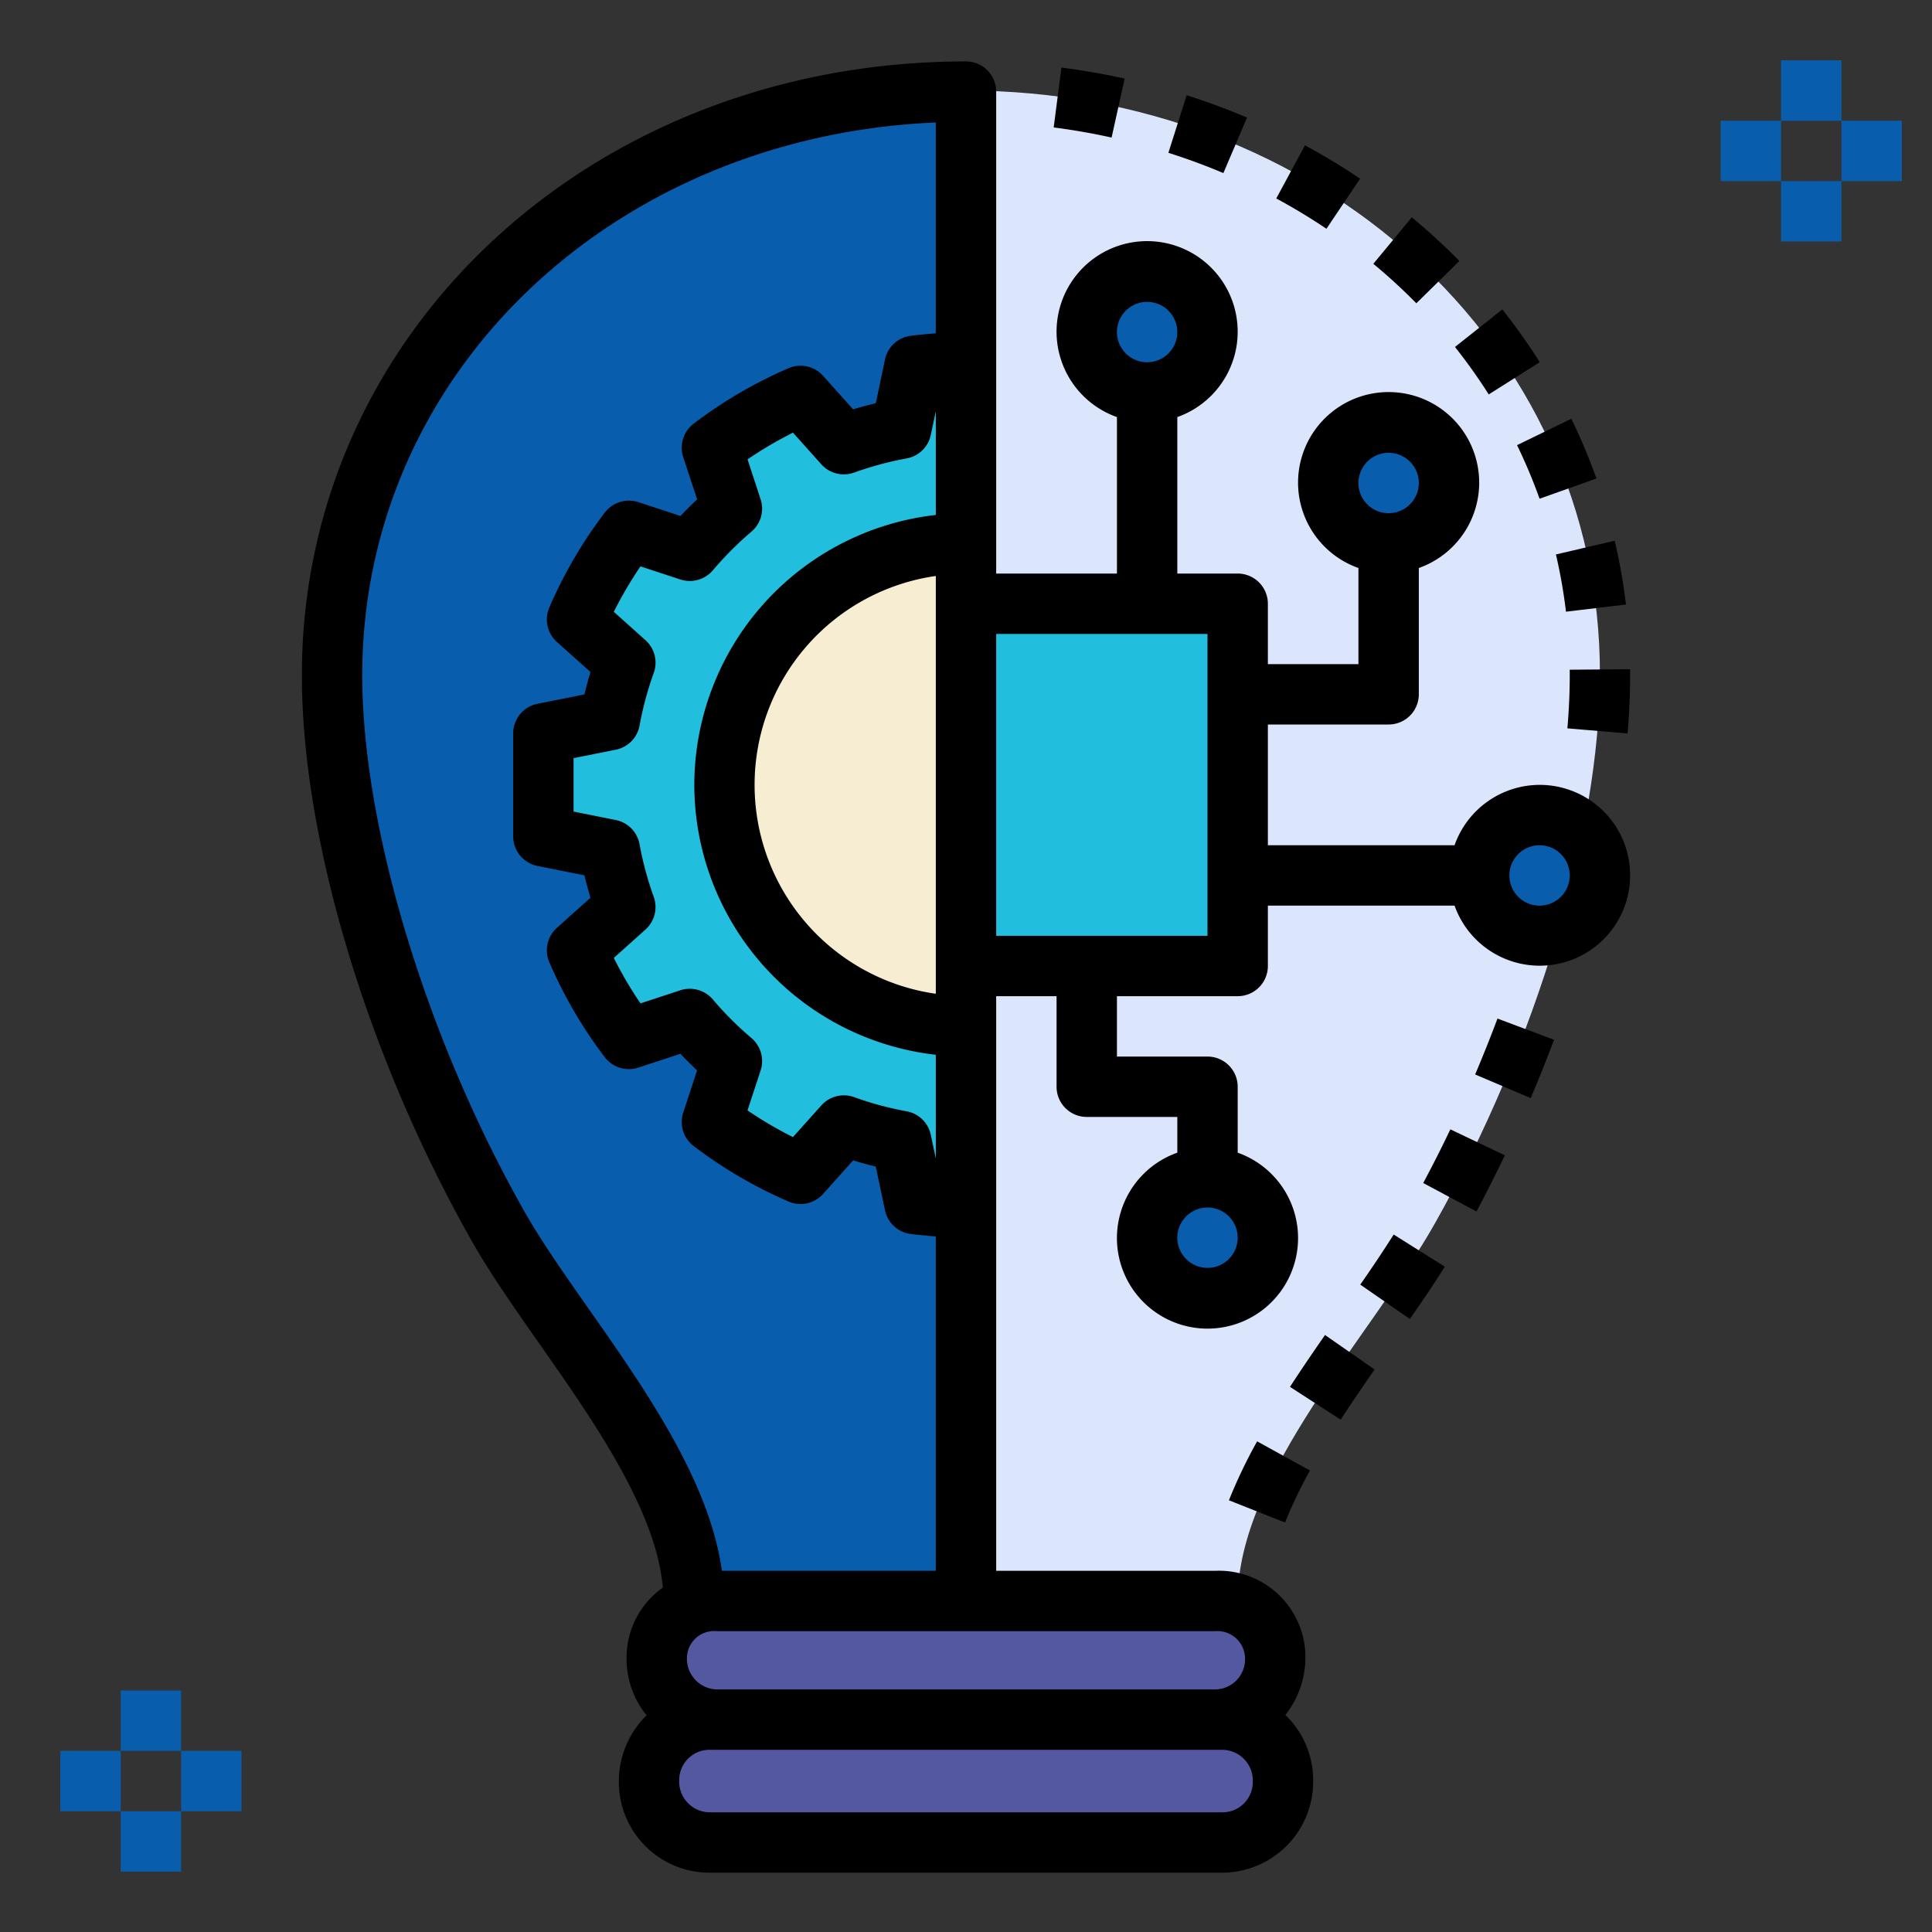
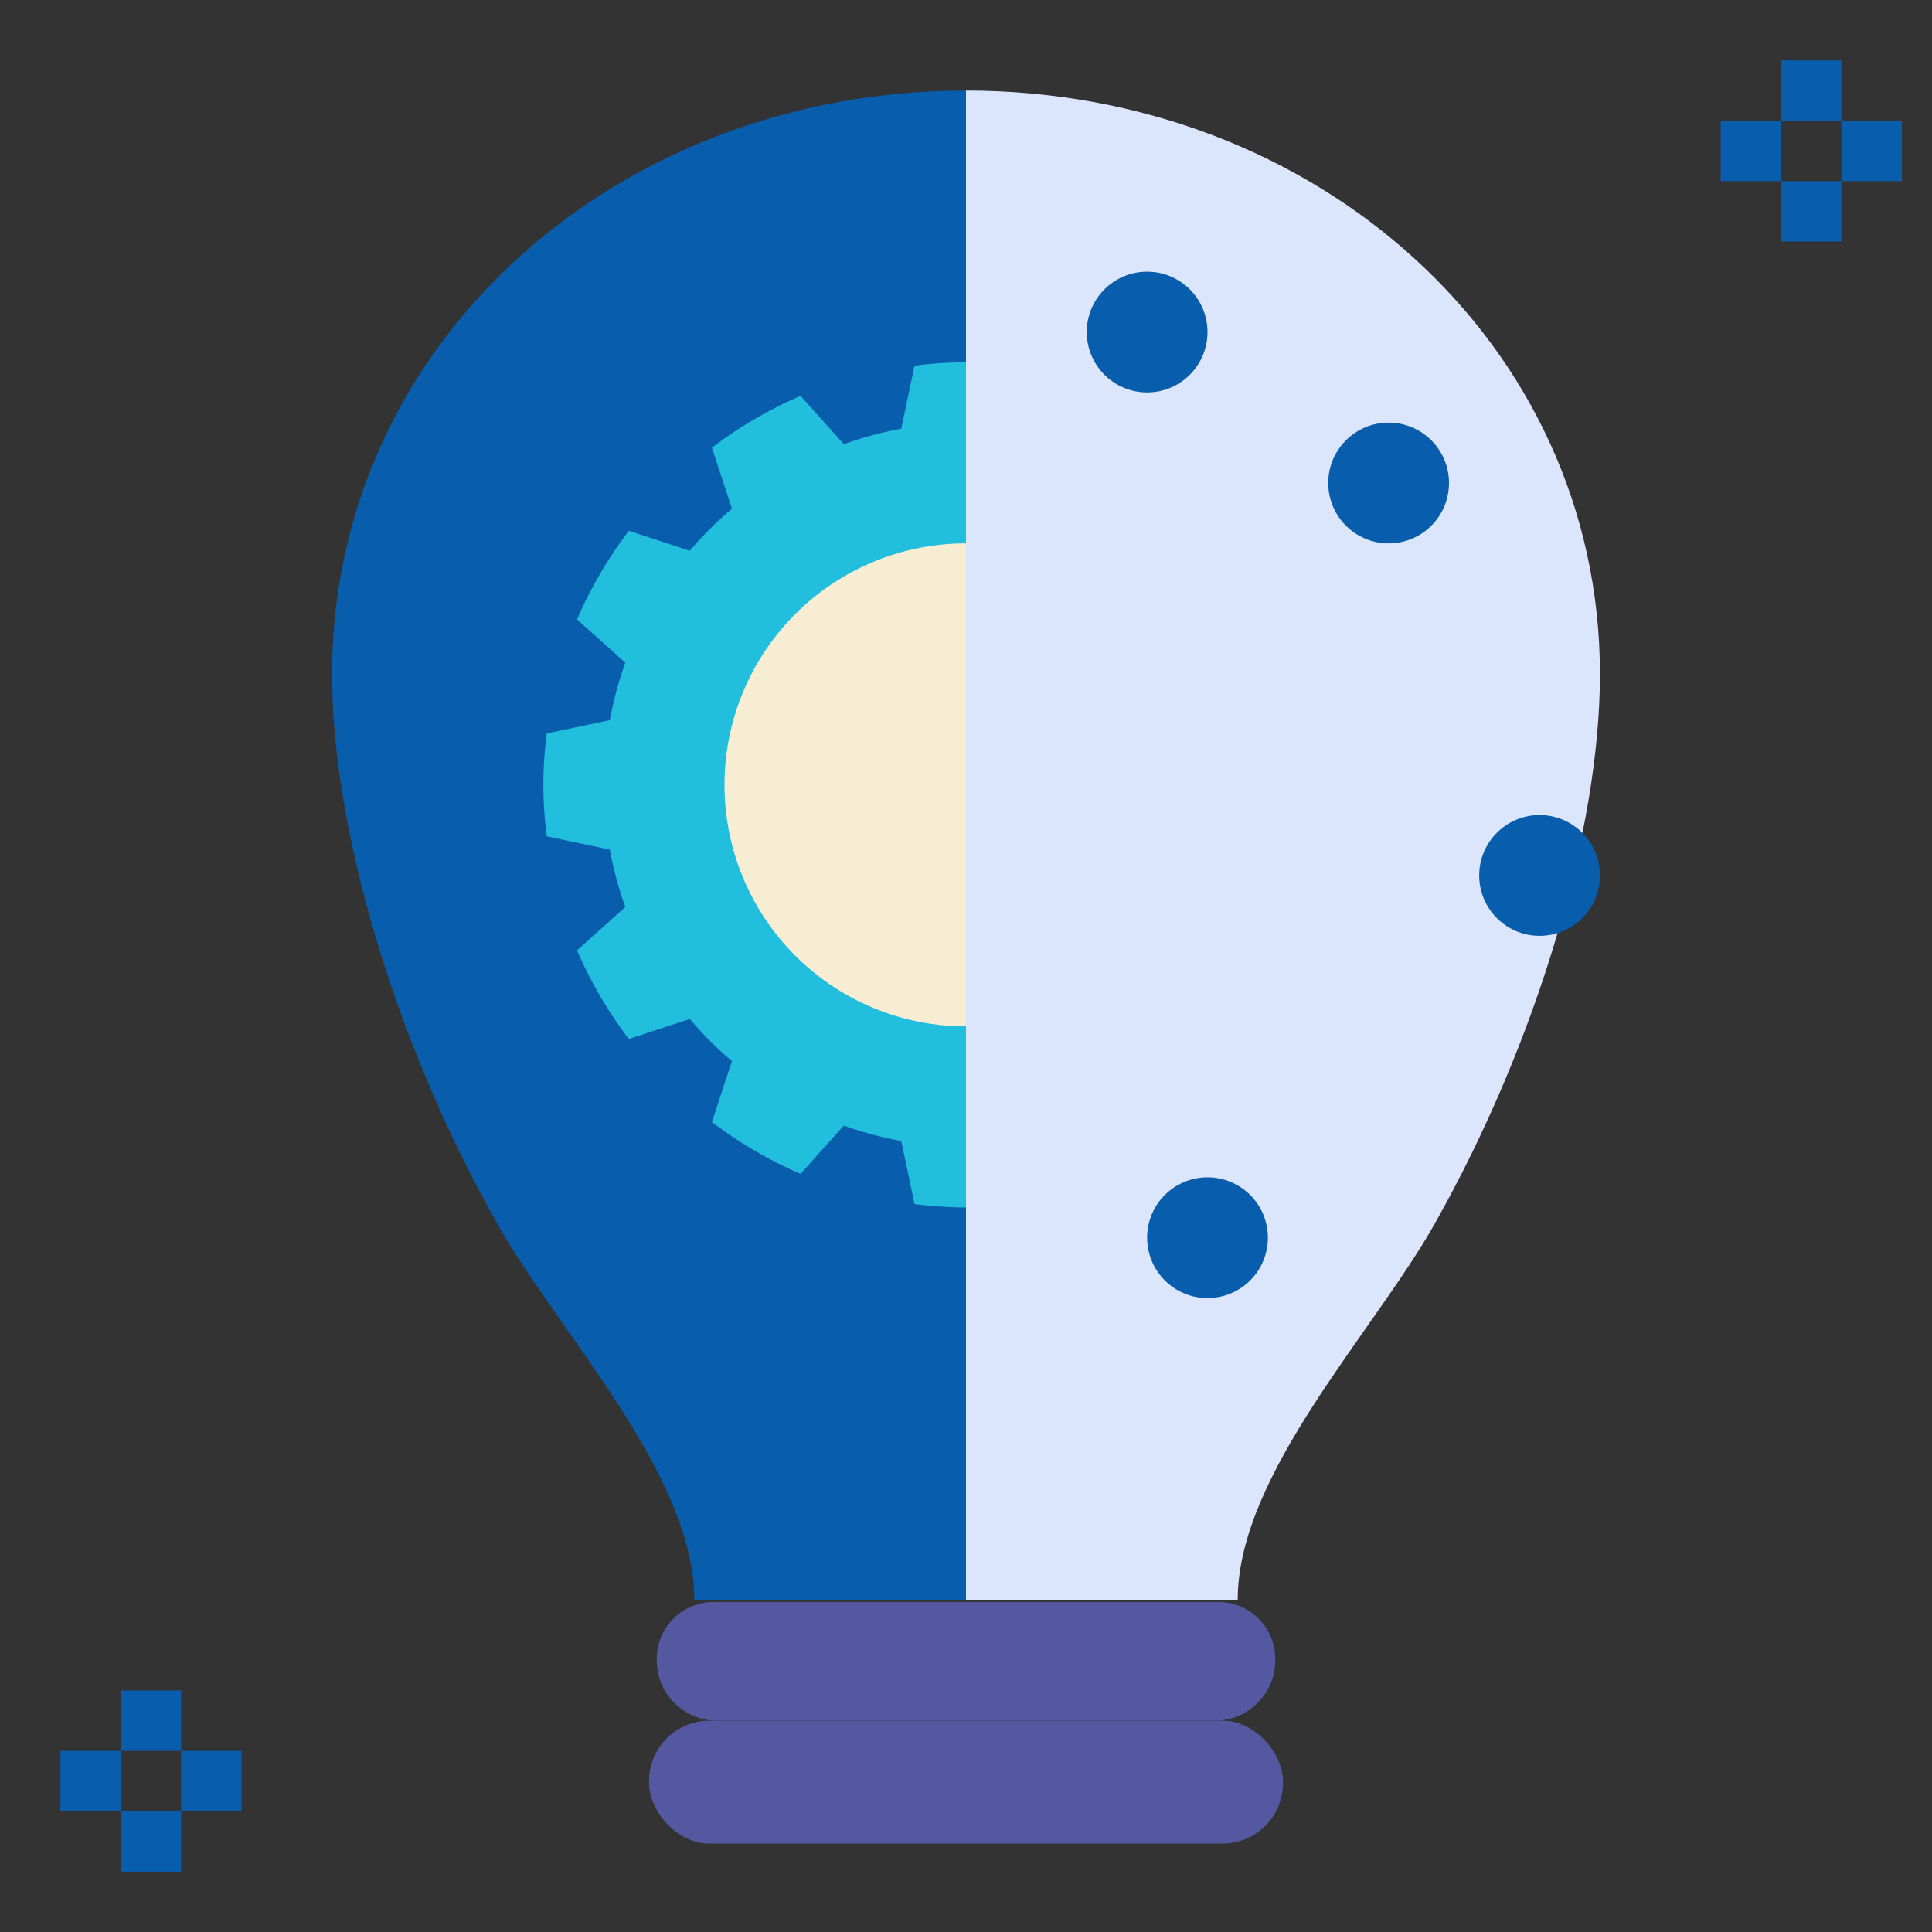
<svg xmlns="http://www.w3.org/2000/svg" version="1.1" width="512" height="512" x="0" y="0" viewBox="0 0 64 64" style="enable-background:new 0 0 512 512" xml:space="preserve" class="">
  <rect x="0" y="0" width="64" height="64" fill="#333333" stroke="none" />
  <g>
    <path fill="#dbe6fd" d="M53 22.333c0 5.149-2.077 12.195-5.482 18.22C45.468 44.182 41 48.84 41 53h-9V3c11.598 0 21 8.375 21 19.333z" opacity="1" data-original="#dbe6fd" />
-     <path fill="#21bede" d="M32 20h9v12h-9z" opacity="1" data-original="#17afdc" class="" />
    <path fill="#085dad" d="M11 22.333c0 5.149 2.077 12.195 5.482 18.22C18.532 44.182 23 48.84 23 53h9V3c-11.598 0-21 8.375-21 19.333z" opacity="1" data-original="#fccc38" class="" />
    <path fill="#5358a1" d="M40.244 57H23.756a2 2 0 0 1-2-2v-.07a1.885 1.885 0 0 1 2-1.86h16.488a1.885 1.885 0 0 1 2 1.86V55a2 2 0 0 1-2 2z" opacity="1" data-original="#5358a1" class="" />
    <rect width="21" height="4.07" x="21.5" y="57" fill="#5358a1" rx="2" opacity="1" data-original="#5358a1" class="" />
    <path fill="#21bede" d="m30.295 12.114-.44 2.088a11.885 11.885 0 0 0-1.902.513l-1.433-1.6a13.965 13.965 0 0 0-2.937 1.716l.663 2.019a12.064 12.064 0 0 0-1.396 1.396l-2.018-.663a13.963 13.963 0 0 0-1.717 2.936l1.6 1.433a11.88 11.88 0 0 0-.513 1.904l-2.088.439a12.805 12.805 0 0 0 0 3.41l2.088.44a11.877 11.877 0 0 0 .513 1.902l-1.6 1.433a13.966 13.966 0 0 0 1.716 2.937l2.019-.663a12.064 12.064 0 0 0 1.396 1.396l-.663 2.018a13.964 13.964 0 0 0 2.936 1.717l1.434-1.6a11.888 11.888 0 0 0 1.903.513l.439 2.088A14.075 14.075 0 0 0 32 40V12a14.074 14.074 0 0 0-1.705.114z" opacity="1" data-original="#f4393d" class="" />
    <path fill="#f7edd3" d="M32 34a8 8 0 0 1 0-16" opacity="1" data-original="#f7edd3" />
    <circle cx="38" cy="11" r="2" fill="#085dad" opacity="1" data-original="#fccc38" class="" />
    <circle cx="46" cy="16" r="2" fill="#085dad" opacity="1" data-original="#fccc38" class="" />
    <circle cx="51" cy="29" r="2" fill="#085dad" opacity="1" data-original="#fccc38" class="" />
    <circle cx="40" cy="41" r="2" fill="#085dad" opacity="1" data-original="#fccc38" class="" />
-     <path d="m42.57 50.436-1.86-.737a16.936 16.936 0 0 1 .934-1.953l1.751.967a14.97 14.97 0 0 0-.826 1.723zM44.412 47.028l-1.679-1.086c.375-.58.767-1.154 1.16-1.718l1.642 1.142c-.38.547-.76 1.102-1.123 1.662zM46.704 43.694l-1.643-1.14a46.29 46.29 0 0 0 1.107-1.658l1.693 1.065c-.352.56-.745 1.14-1.157 1.733zM48.91 40.133l-1.764-.944q.469-.877.899-1.778l1.805.861q-.45.94-.94 1.86zM50.706 36.376l-1.84-.783c.26-.614.509-1.234.74-1.852l1.873.703q-.363.969-.773 1.932zM53.916 24.296l-1.994-.168c.052-.61.078-1.202.078-1.76l-.001-.183 2-.016.001.2c0 .613-.028 1.262-.084 1.927zM51.875 20.263a17.288 17.288 0 0 0-.333-1.896l1.948-.455a19.379 19.379 0 0 1 .372 2.114zM51 16.521a17.47 17.47 0 0 0-.746-1.775l1.798-.875a19.264 19.264 0 0 1 .832 1.98zM49.316 13.066a18.208 18.208 0 0 0-1.118-1.572l1.567-1.244a20.197 20.197 0 0 1 1.242 1.748zM46.918 10.047a18.903 18.903 0 0 0-1.425-1.308l1.275-1.54a20.943 20.943 0 0 1 1.576 1.446zM43.94 7.578a20.11 20.11 0 0 0-1.662-1.004l.951-1.76c.628.34 1.243.711 1.827 1.104zM40.526 5.734c-.586-.249-1.199-.475-1.822-.672l.606-1.907c.682.217 1.355.465 1.999.74zM36.823 4.557a21.55 21.55 0 0 0-1.918-.335l.256-1.985c.704.092 1.409.215 2.095.366z" fill="#000000" opacity="1" data-original="#000000" />
-     <path d="M51 26a2.995 2.995 0 0 0-2.816 2H42v-4h4a1 1 0 0 0 1-1v-4.184a3 3 0 1 0-2 0V22h-3v-2a1 1 0 0 0-1-1h-2v-5.184a3 3 0 1 0-2 0V19h-4V3.035a1 1 0 0 0-1-1c-12.336 0-22 8.932-22 20.333 0 5.416 2.15 12.587 5.611 18.713.622 1.1 1.433 2.256 2.291 3.48 1.815 2.588 3.835 5.497 4.055 8.03a2.842 2.842 0 0 0-1.201 2.374 2.97 2.97 0 0 0 .662 1.856 3.083 3.083 0 0 0-.918 2.214 3.003 3.003 0 0 0 3 3h17a3.02 3.02 0 0 0 3-3.07 2.987 2.987 0 0 0-.92-2.154 3.087 3.087 0 0 0 .664-1.916 2.868 2.868 0 0 0-3-2.86H33V33h2v3a1 1 0 0 0 1 1h3v1.184a3 3 0 1 0 2 0V36a1 1 0 0 0-1-1h-3v-2h4a1 1 0 0 0 1-1v-2h6.184A2.995 2.995 0 1 0 51 26zm-5-11a1 1 0 1 1-1 1 1.001 1.001 0 0 1 1-1zM19.54 43.413c-.83-1.184-1.614-2.3-2.188-3.316C14.102 34.342 12 27.383 12 22.368c0-9.972 8.267-17.85 19-18.311v6.986c-.265.02-.536.044-.826.08a1 1 0 0 0-.858.785l-.304 1.45q-.377.089-.751.202l-.997-1.112a.999.999 0 0 0-1.137-.253 15.045 15.045 0 0 0-3.146 1.837 1 1 0 0 0-.348 1.11l.46 1.4a13.33 13.33 0 0 0-.552.55l-1.397-.46a1.006 1.006 0 0 0-1.11.349 15.008 15.008 0 0 0-1.839 3.147 1 1 0 0 0 .253 1.137l1.112.996q-.112.37-.2.743l-1.556.31a1 1 0 0 0-.804.98v3.411a1 1 0 0 0 .804.98l1.555.311q.089.372.201.743l-1.112.996a1.001 1.001 0 0 0-.253 1.137 15.015 15.015 0 0 0 1.838 3.148 1.005 1.005 0 0 0 1.11.347l1.398-.459c.178.189.362.373.55.551l-.458 1.396a1 1 0 0 0 .347 1.11 15.013 15.013 0 0 0 3.147 1.84 1.002 1.002 0 0 0 1.137-.253l.997-1.112q.374.113.75.203l.305 1.448a1 1 0 0 0 .857.787c.29.035.562.06.827.08v11.077h-7.086c-.409-2.947-2.496-5.945-4.374-8.622zM23 26a9.01 9.01 0 0 0 8 8.941v3.439l-.166-.787a1 1 0 0 0-.8-.78 10.842 10.842 0 0 1-1.743-.47 1.016 1.016 0 0 0-.338-.058.999.999 0 0 0-.745.333l-.94 1.049a12.959 12.959 0 0 1-1.506-.884l.434-1.321a1.001 1.001 0 0 0-.304-1.076 10.957 10.957 0 0 1-1.28-1.28 1.005 1.005 0 0 0-1.074-.302l-1.321.434a12.995 12.995 0 0 1-.884-1.506l1.05-.94a1.002 1.002 0 0 0 .273-1.083 10.877 10.877 0 0 1-.47-1.742 1 1 0 0 0-.788-.803L19 26.884v-1.769l1.398-.28a1 1 0 0 0 .789-.802 10.915 10.915 0 0 1 .47-1.743 1 1 0 0 0-.275-1.083l-1.049-.94a13.129 13.129 0 0 1 .884-1.505l1.321.434a1.005 1.005 0 0 0 1.075-.302 11.184 11.184 0 0 1 1.28-1.283.999.999 0 0 0 .303-1.073l-.433-1.321a13.034 13.034 0 0 1 1.505-.884l.94 1.049a1.004 1.004 0 0 0 1.083.274 10.815 10.815 0 0 1 1.742-.47 1 1 0 0 0 .801-.778l.166-.787v3.438A9.01 9.01 0 0 0 23 26zm8-6.92v13.84a6.99 6.99 0 0 1 0-13.84zm9.5 40.955h-17a1.018 1.018 0 0 1-1-1.07 1.001 1.001 0 0 1 1-1h17a1.018 1.018 0 0 1 1 1.07 1.001 1.001 0 0 1-1 1zm-.256-6a.916.916 0 0 1 1 .93 1.001 1.001 0 0 1-1 1H23.756a1.018 1.018 0 0 1-1-1.07.903.903 0 0 1 1-.86zM40 40a1 1 0 1 1-1 1 1.001 1.001 0 0 1 1-1zm-2-30a1 1 0 1 1-1 1 1.001 1.001 0 0 1 1-1zm2 21h-7V21h7zm11-1a1 1 0 1 1 1-1 1.001 1.001 0 0 1-1 1z" fill="#000000" opacity="1" data-original="#000000" />
    <g fill="#fccc38">
      <path d="M4 56h2v2H4zM4 60h2v2H4zM6 58h2v2H6zM2 58h2v2H2zM59 2h2v2h-2zM59 6h2v2h-2zM61 4h2v2h-2zM57 4h2v2h-2z" fill="#085dad" opacity="1" data-original="#fccc38" class="" />
    </g>
  </g>
</svg>